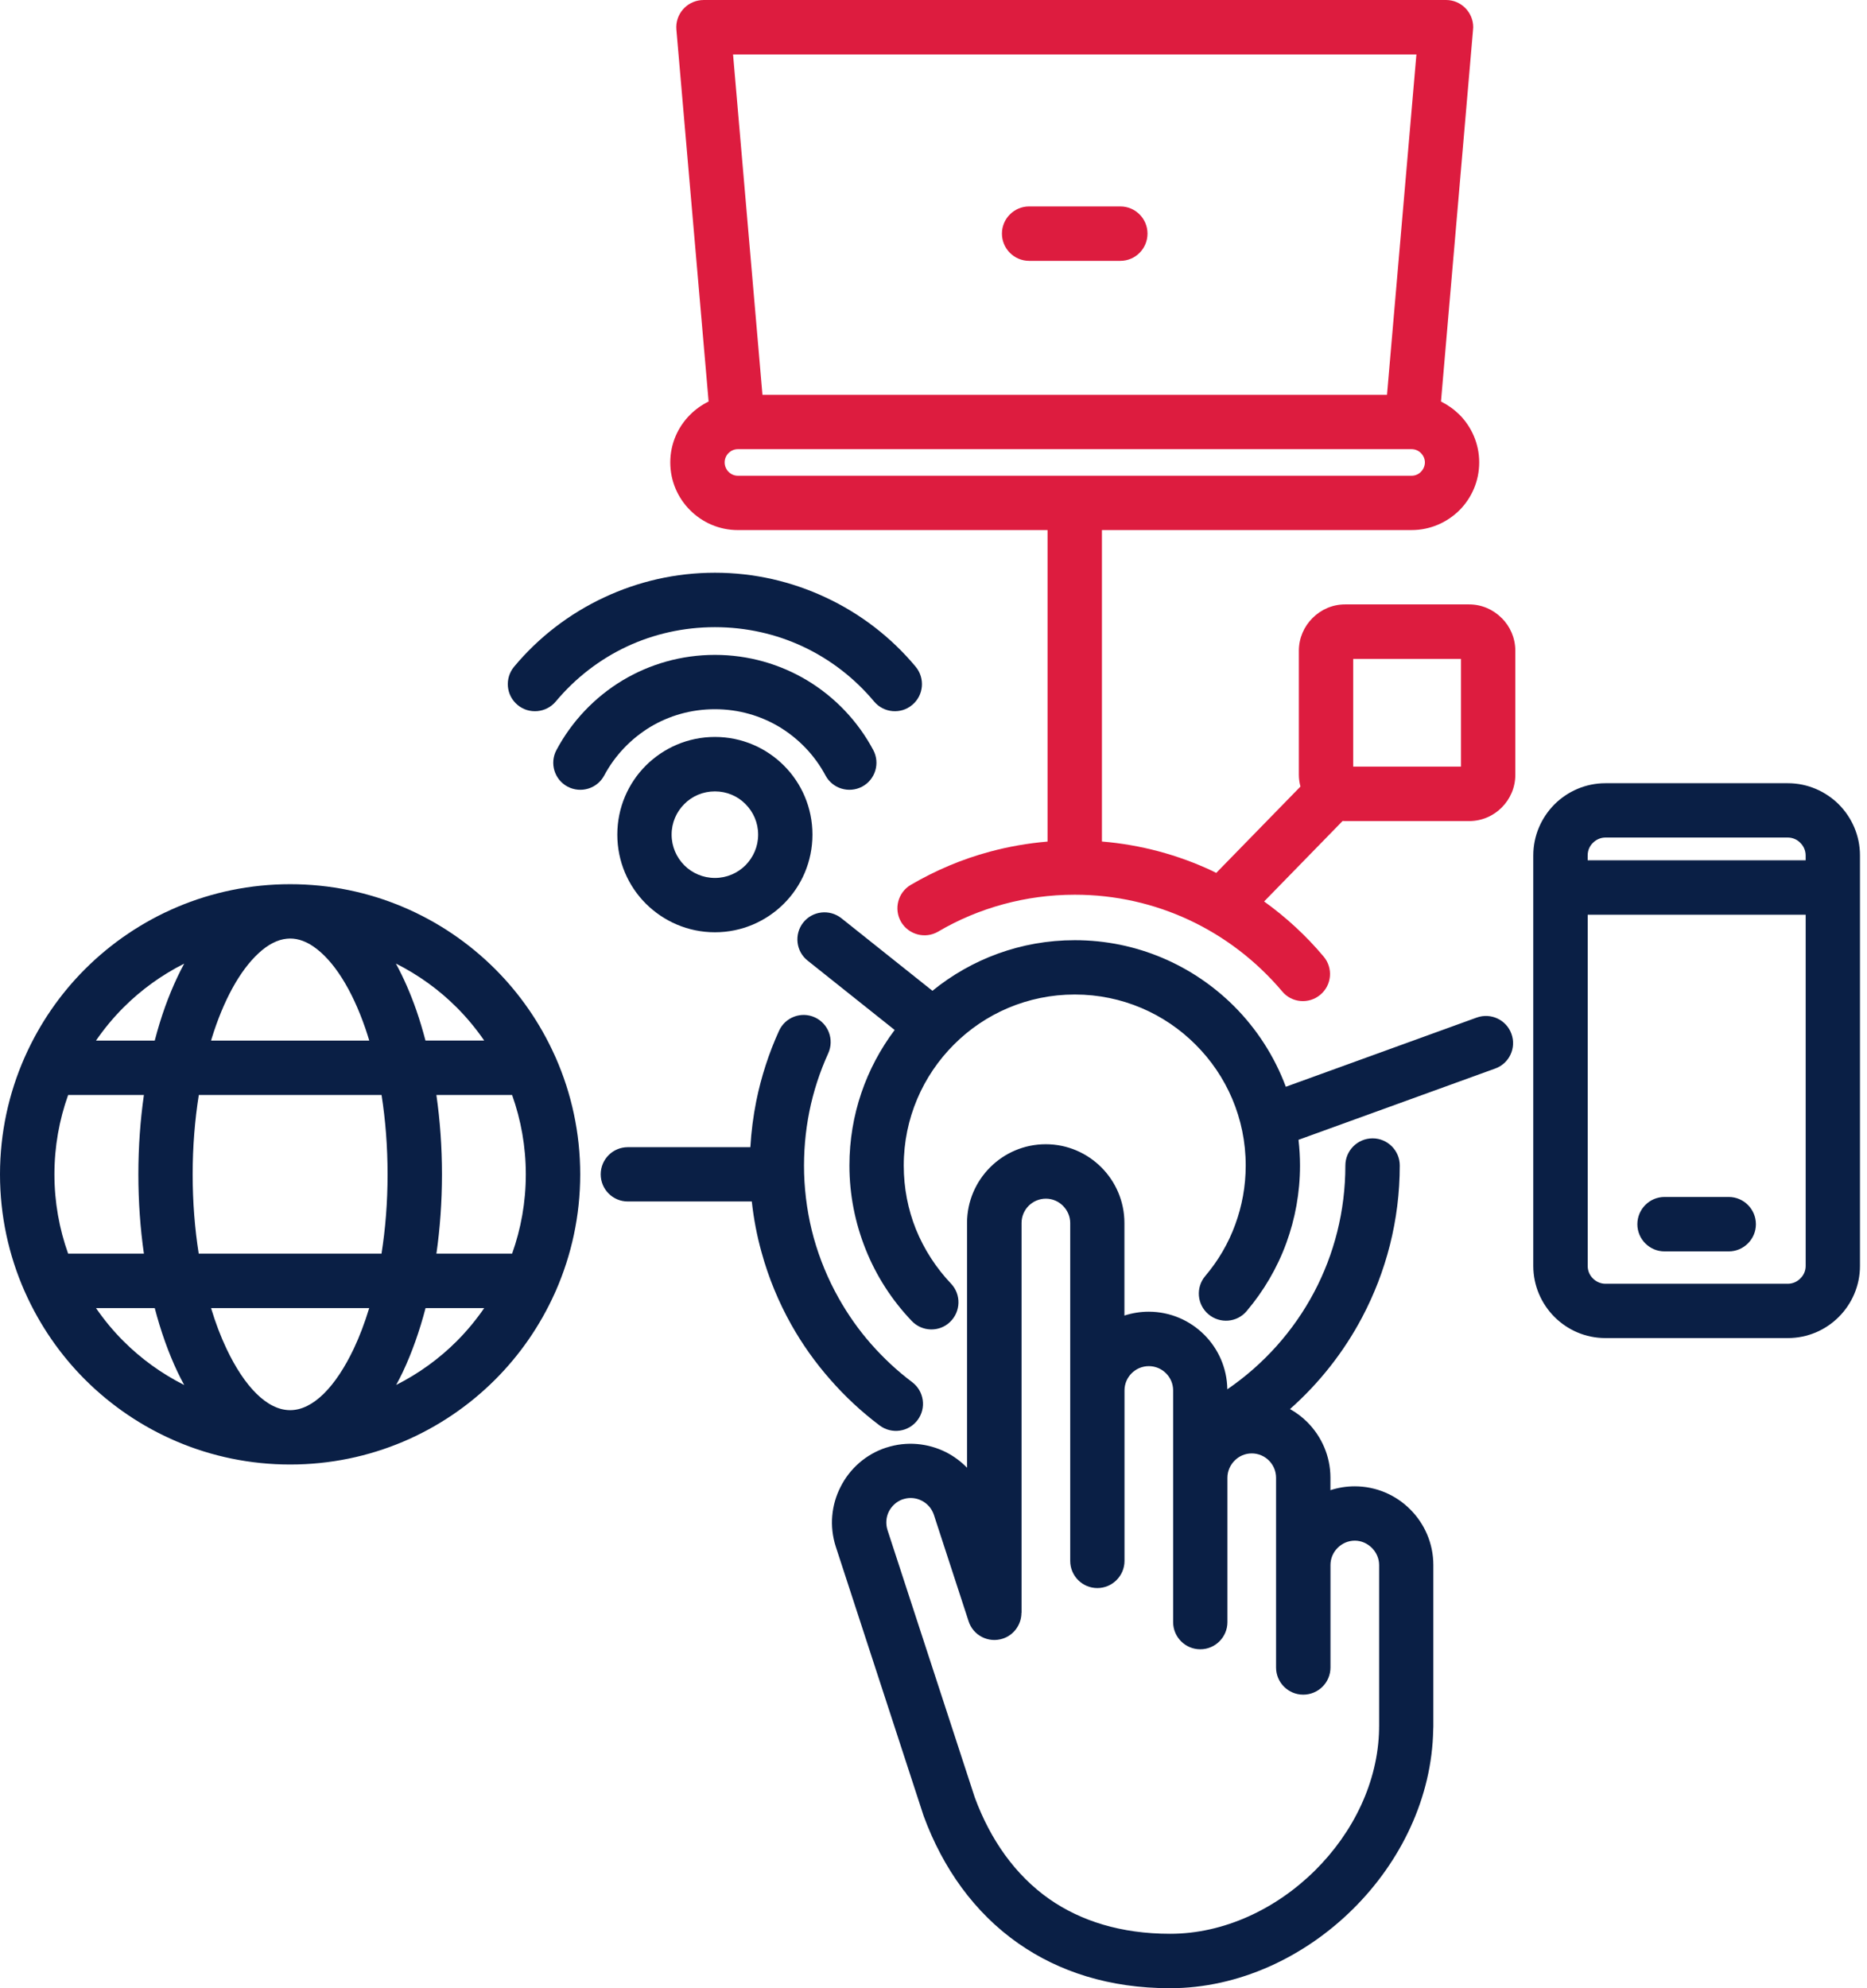
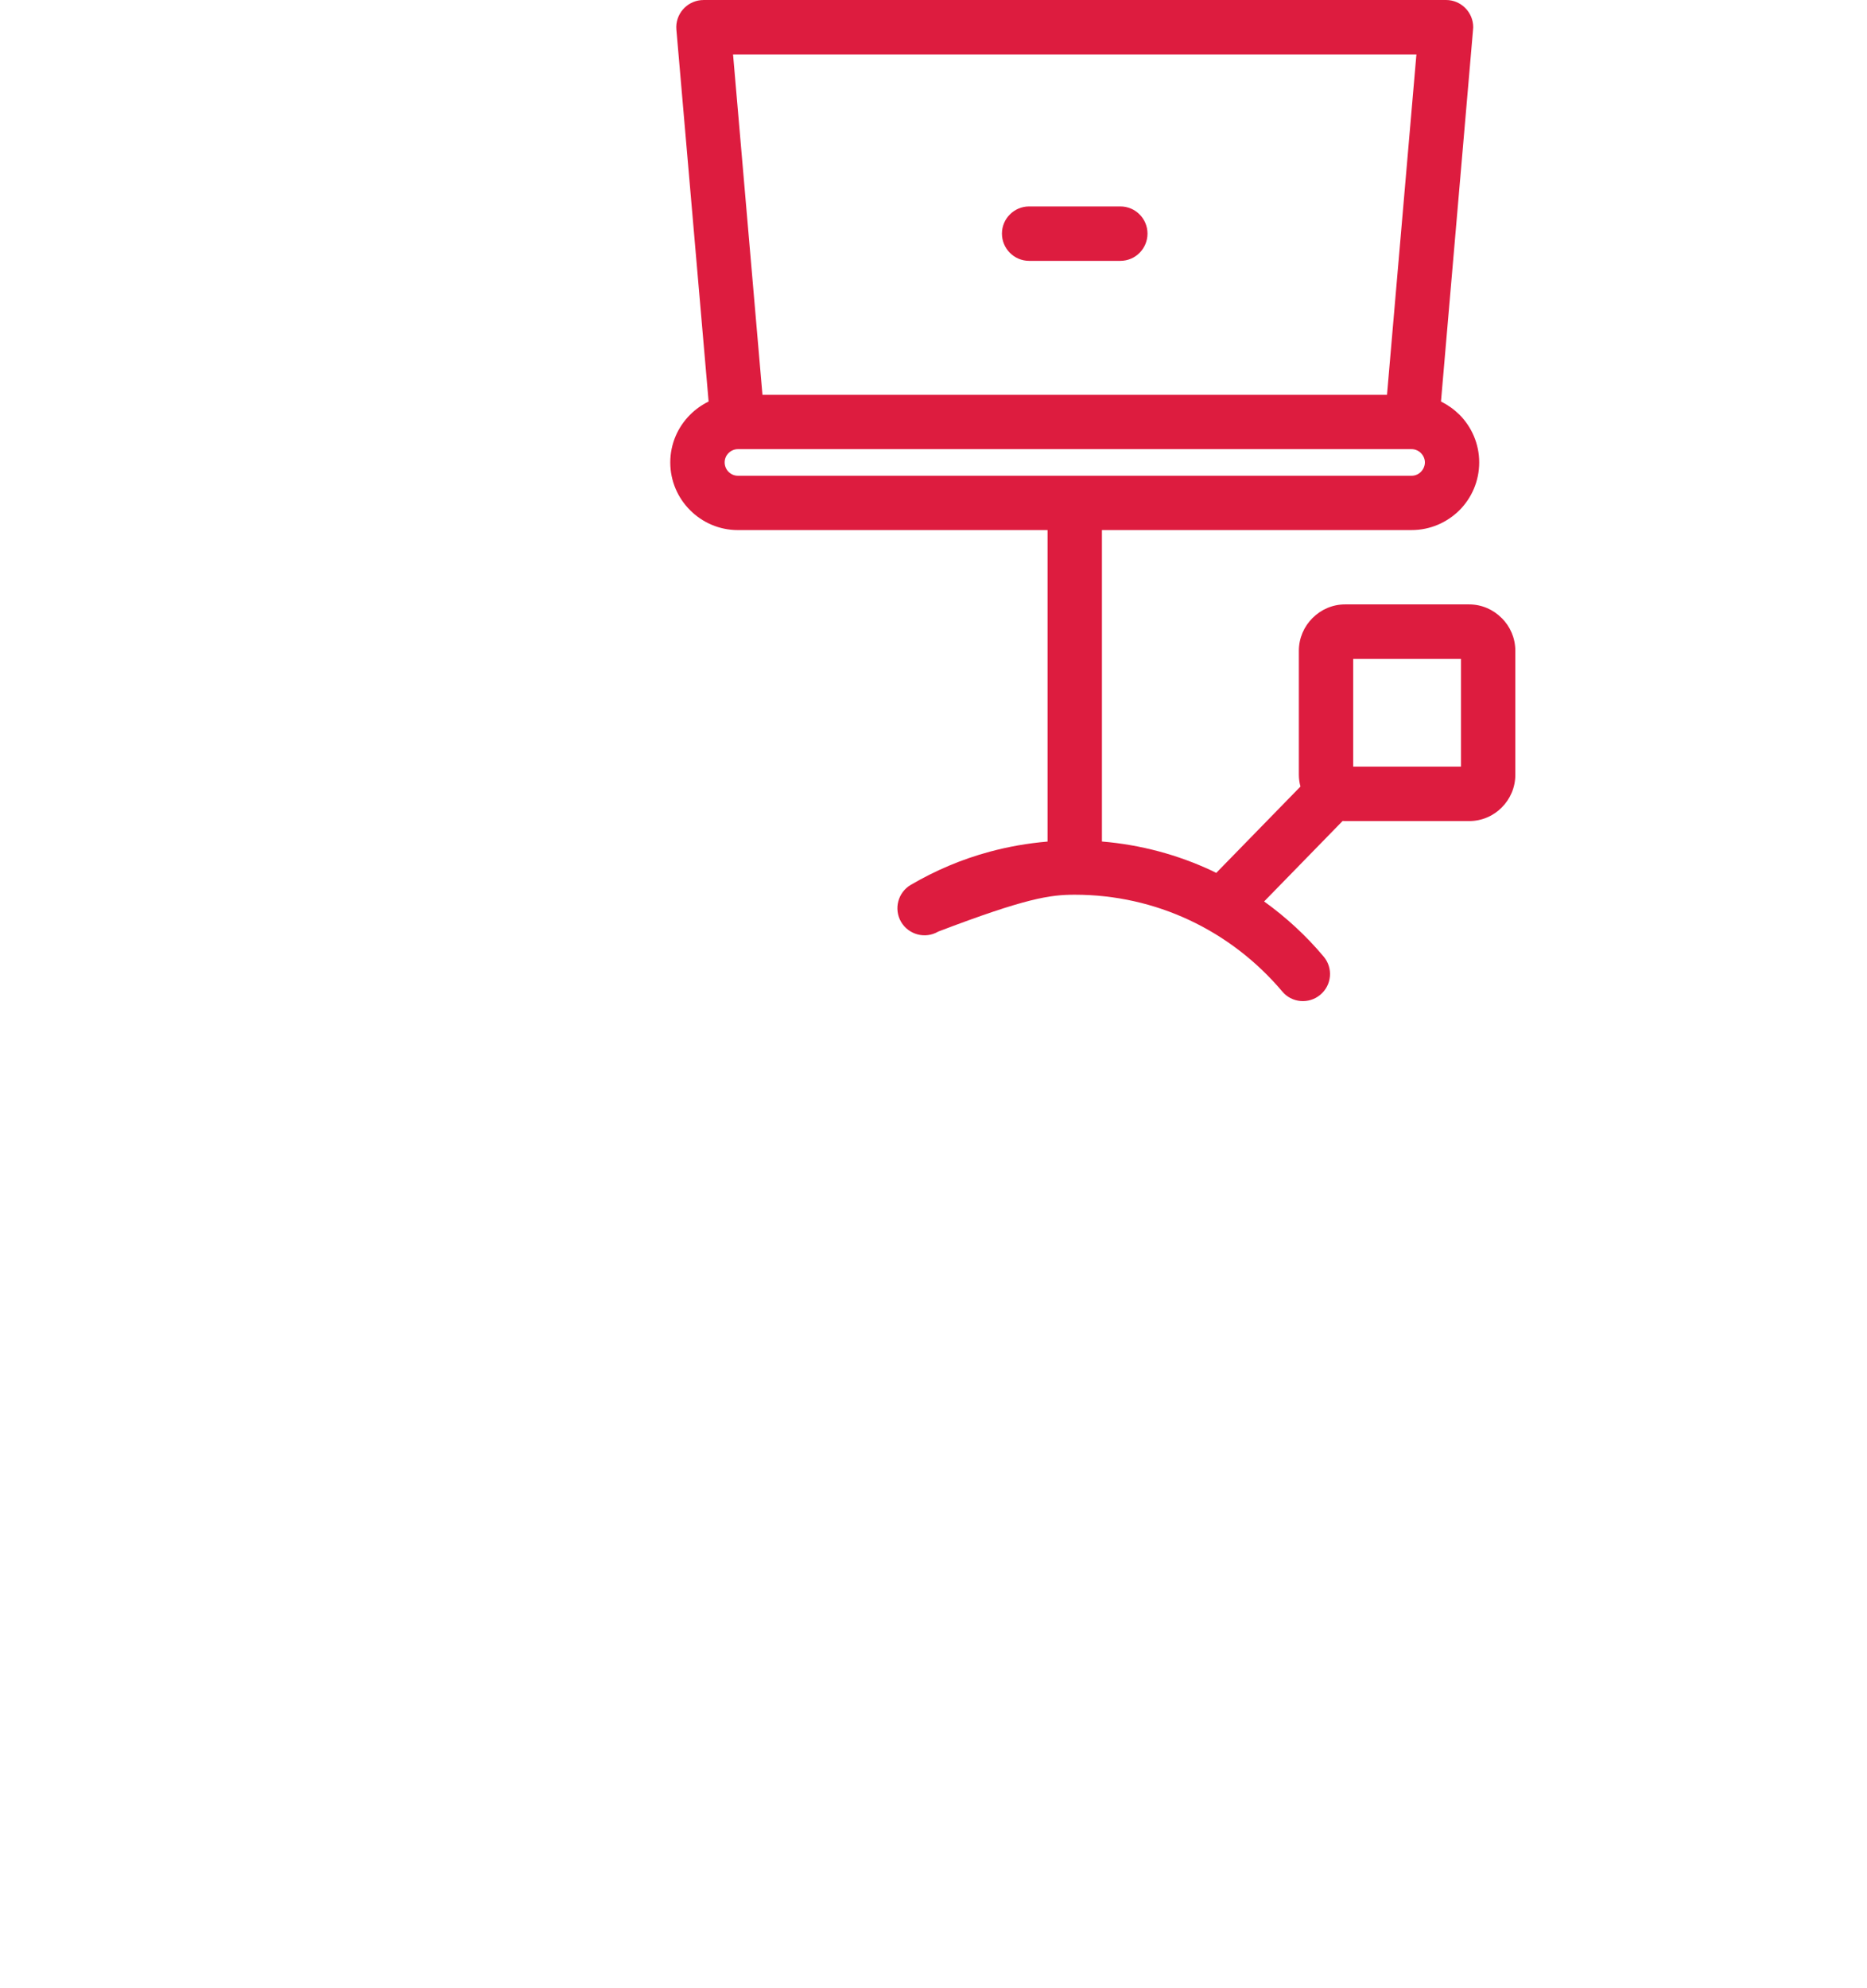
<svg xmlns="http://www.w3.org/2000/svg" width="93" height="99" viewBox="0 0 93 99" fill="none">
-   <path d="M67.484 74.009C67.061 74.009 66.65 74.077 66.272 74.201V73.581C66.272 72.499 65.827 71.524 65.122 70.814C64.867 70.559 64.575 70.34 64.258 70.162C65.713 68.874 66.934 67.328 67.85 65.596C69.045 63.336 69.726 60.761 69.726 58.034C69.726 57.29 69.117 56.682 68.374 56.682C67.625 56.682 67.016 57.29 67.016 58.034C67.016 60.316 66.453 62.463 65.461 64.339C64.435 66.279 62.945 67.94 61.136 69.178C61.122 68.123 60.687 67.162 59.989 66.464C59.279 65.754 58.299 65.314 57.222 65.314C56.799 65.314 56.394 65.382 56.01 65.506V60.897C56.01 59.815 55.57 58.835 54.86 58.125C54.15 57.415 53.17 56.975 52.093 56.975C51.011 56.975 50.031 57.415 49.321 58.125C48.611 58.835 48.171 59.815 48.171 60.897V73.085C47.867 72.769 47.512 72.51 47.129 72.313C46.233 71.862 45.168 71.75 44.148 72.082H44.142C43.122 72.414 42.322 73.141 41.871 74.037C41.415 74.927 41.302 75.992 41.634 77.018L45.984 90.345C45.995 90.373 46.001 90.401 46.012 90.429C46.964 93.015 48.531 95.236 50.734 96.774C52.746 98.177 55.259 99 58.285 99C61.7 99 64.985 97.45 67.402 95.05C69.78 92.695 71.335 89.5 71.392 86.119C71.392 86.08 71.398 86.035 71.398 85.984V77.926C71.398 76.85 70.958 75.869 70.248 75.159C69.541 74.449 68.56 74.009 67.484 74.009ZM68.696 85.983C68.696 86.023 68.696 86.056 68.696 86.09C68.651 88.727 67.406 91.252 65.507 93.134C63.569 95.055 60.971 96.29 58.289 96.29C55.838 96.29 53.843 95.653 52.277 94.566C50.564 93.366 49.33 91.596 48.558 89.506L44.208 76.185C44.107 75.864 44.14 75.531 44.281 75.255C44.416 74.996 44.642 74.782 44.929 74.669C44.968 74.658 45.002 74.646 45.042 74.635C45.341 74.55 45.651 74.59 45.915 74.725C46.191 74.866 46.411 75.108 46.518 75.424L48.248 80.726C48.473 81.436 49.24 81.825 49.95 81.594C50.519 81.408 50.88 80.878 50.88 80.309H50.886V60.897C50.886 60.565 51.021 60.26 51.241 60.041C51.461 59.821 51.765 59.686 52.098 59.686C52.43 59.686 52.729 59.821 52.949 60.041C53.169 60.261 53.31 60.565 53.31 60.897V69.231V77.723C53.31 78.467 53.913 79.075 54.662 79.075C55.406 79.075 56.014 78.467 56.014 77.723V69.231C56.014 68.904 56.149 68.6 56.369 68.38C56.589 68.16 56.893 68.025 57.226 68.025C57.558 68.025 57.863 68.16 58.082 68.38C58.302 68.6 58.437 68.904 58.437 69.231V73.581V80.771C58.437 81.515 59.04 82.123 59.789 82.123C60.538 82.123 61.141 81.515 61.141 80.771V73.581C61.141 73.249 61.282 72.944 61.502 72.725C61.722 72.505 62.02 72.37 62.353 72.37C62.685 72.37 62.99 72.505 63.209 72.725C63.429 72.945 63.564 73.249 63.564 73.581V77.926V83.031C63.564 83.78 64.173 84.383 64.916 84.383C65.665 84.383 66.274 83.78 66.274 83.031V77.926C66.274 77.599 66.409 77.295 66.629 77.075C66.849 76.855 67.153 76.714 67.486 76.714C67.813 76.714 68.117 76.855 68.337 77.075C68.557 77.295 68.698 77.599 68.698 77.926V85.983H68.696ZM41.355 68.69C40.611 67.845 39.958 66.926 39.411 65.951C38.786 64.835 38.284 63.629 37.935 62.356C37.706 61.539 37.544 60.692 37.449 59.826H31.275C30.526 59.826 29.923 59.223 29.923 58.474C29.923 57.725 30.526 57.122 31.275 57.122H37.377C37.422 56.344 37.522 55.578 37.671 54.829C37.919 53.606 38.302 52.434 38.804 51.33C39.114 50.648 39.914 50.35 40.59 50.659C41.266 50.969 41.565 51.769 41.255 52.451C40.838 53.37 40.517 54.344 40.314 55.359C40.117 56.345 40.027 57.371 40.055 58.43C40.089 59.534 40.252 60.611 40.534 61.636C40.827 62.684 41.244 63.693 41.774 64.634C42.236 65.457 42.777 66.223 43.386 66.916C44.006 67.62 44.693 68.263 45.437 68.821C46.034 69.272 46.153 70.117 45.707 70.709C45.262 71.306 44.417 71.425 43.819 70.98C42.916 70.301 42.093 69.535 41.355 68.69ZM30.096 38.616C29.747 39.27 28.93 39.518 28.27 39.168C27.616 38.819 27.368 38.002 27.718 37.348C28.484 35.911 29.628 34.711 31.014 33.877C32.361 33.071 33.933 32.609 35.612 32.609C37.286 32.609 38.858 33.071 40.204 33.877C41.59 34.711 42.734 35.911 43.5 37.348C43.849 38.002 43.601 38.819 42.948 39.168C42.289 39.517 41.472 39.269 41.122 38.616C40.587 37.613 39.787 36.779 38.817 36.193C37.882 35.635 36.788 35.314 35.611 35.314C34.428 35.314 33.335 35.635 32.399 36.193C31.432 36.779 30.632 37.613 30.096 38.616ZM25.611 33.195C26.823 31.741 28.355 30.558 30.096 29.746C31.781 28.957 33.646 28.518 35.613 28.518C37.574 28.518 39.439 28.958 41.124 29.746C42.865 30.557 44.398 31.741 45.609 33.195C46.088 33.77 46.015 34.621 45.44 35.1C44.871 35.579 44.02 35.5 43.541 34.931C42.572 33.77 41.355 32.829 39.98 32.187C38.661 31.573 37.179 31.229 35.613 31.229C34.041 31.229 32.559 31.573 31.24 32.187C29.865 32.829 28.654 33.77 27.684 34.931C27.206 35.5 26.349 35.579 25.78 35.1C25.205 34.621 25.132 33.77 25.611 33.195ZM35.613 36.695C34.266 36.695 33.055 37.242 32.17 38.121C31.291 39 30.75 40.217 30.75 41.558C30.75 42.899 31.291 44.116 32.17 44.995C33.055 45.874 34.266 46.421 35.613 46.421C36.954 46.421 38.171 45.874 39.05 44.995C39.929 44.116 40.47 42.899 40.47 41.558C40.47 40.217 39.929 39 39.05 38.121C38.171 37.241 36.954 36.695 35.613 36.695ZM37.134 43.085C36.745 43.474 36.204 43.716 35.613 43.716C35.016 43.716 34.475 43.474 34.086 43.085C33.697 42.691 33.455 42.155 33.455 41.558C33.455 40.961 33.697 40.425 34.086 40.037C34.475 39.643 35.016 39.406 35.613 39.406C36.205 39.406 36.746 39.643 37.134 40.037C37.523 40.426 37.765 40.961 37.765 41.558C37.766 42.155 37.523 42.69 37.134 43.085ZM75.289 51.481C75.543 52.18 75.182 52.952 74.483 53.205L64.682 56.755C64.73 57.175 64.757 57.601 64.757 58.034C64.757 59.386 64.515 60.688 64.075 61.894C63.619 63.145 62.942 64.289 62.097 65.286C61.618 65.855 60.767 65.923 60.198 65.444C59.623 64.959 59.556 64.108 60.035 63.539C60.677 62.784 61.19 61.916 61.534 60.964C61.866 60.057 62.052 59.071 62.052 58.034C62.052 55.684 61.1 53.554 59.556 52.016C58.018 50.472 55.888 49.52 53.538 49.52C51.183 49.52 49.053 50.472 47.514 52.016C45.976 53.554 45.018 55.684 45.018 58.034C45.018 59.161 45.232 60.226 45.621 61.201C46.032 62.215 46.63 63.134 47.373 63.917C47.886 64.458 47.863 65.309 47.322 65.827C46.787 66.34 45.93 66.317 45.417 65.776C44.437 64.75 43.653 63.545 43.118 62.203C42.6 60.907 42.312 59.498 42.312 58.033C42.312 55.5 43.152 53.163 44.566 51.286L40.232 47.834C39.646 47.372 39.55 46.521 40.012 45.935C40.474 45.355 41.325 45.259 41.911 45.721L46.447 49.335C48.382 47.761 50.848 46.815 53.536 46.815C56.635 46.815 59.436 48.072 61.47 50.1C62.596 51.226 63.483 52.592 64.05 54.114L73.557 50.669C74.263 50.416 75.035 50.776 75.289 51.481ZM91.596 40.053C90.942 39.405 90.046 38.999 89.055 38.999H79.972C78.98 38.999 78.084 39.405 77.431 40.053C76.783 40.707 76.377 41.603 76.377 42.594V63.037C76.377 64.023 76.783 64.925 77.431 65.573C78.085 66.227 78.981 66.627 79.972 66.627H89.055C90.047 66.627 90.943 66.227 91.596 65.573C92.244 64.925 92.65 64.023 92.65 63.037V42.594C92.65 41.603 92.244 40.707 91.596 40.053ZM79.346 41.969C79.509 41.806 79.729 41.704 79.971 41.704H89.054C89.296 41.704 89.522 41.805 89.679 41.969C89.842 42.127 89.944 42.352 89.944 42.594V42.836H79.086V42.594C79.086 42.352 79.182 42.127 79.346 41.969ZM89.68 63.658C89.522 63.821 89.297 63.923 89.055 63.923H79.972C79.73 63.923 79.51 63.822 79.347 63.658C79.184 63.5 79.088 63.28 79.088 63.038V45.547H89.945V63.038C89.945 63.28 89.844 63.5 89.68 63.658ZM87.466 60.959C87.466 61.703 86.857 62.311 86.114 62.311H82.913C82.169 62.311 81.561 61.702 81.561 60.959C81.561 60.21 82.17 59.601 82.913 59.601H86.114C86.857 59.601 87.466 60.209 87.466 60.959ZM28.902 58.474C28.902 56.411 28.466 54.45 27.687 52.675C27.669 52.628 27.649 52.583 27.625 52.539C26.901 50.936 25.897 49.486 24.67 48.259C22.055 45.644 18.443 44.027 14.454 44.027C10.464 44.027 6.852 45.644 4.232 48.259C2.996 49.495 1.986 50.957 1.261 52.574C1.246 52.605 1.232 52.635 1.219 52.667C0.437 54.445 0 56.408 0 58.475C0 60.542 0.437 62.505 1.219 64.283C1.232 64.314 1.246 64.345 1.261 64.375C1.986 65.992 2.996 67.454 4.232 68.691C6.852 71.306 10.464 72.923 14.454 72.923C18.444 72.923 22.056 71.306 24.67 68.691C25.898 67.463 26.902 66.013 27.626 64.41C27.649 64.366 27.669 64.321 27.687 64.275C28.466 62.498 28.902 60.537 28.902 58.474ZM14.454 70.217C13.304 70.217 12.178 69.045 11.282 67.157C10.992 66.547 10.735 65.867 10.513 65.134H18.391C18.168 65.867 17.911 66.547 17.622 67.157C16.725 69.045 15.598 70.217 14.454 70.217ZM9.899 62.424C9.704 61.188 9.597 59.861 9.597 58.474C9.597 57.086 9.707 55.761 9.903 54.524H19.006C19.2 55.759 19.306 57.087 19.306 58.474C19.306 59.861 19.199 61.188 19.004 62.424H9.899ZM2.711 58.474C2.711 57.088 2.953 55.759 3.394 54.524H7.168C6.989 55.779 6.892 57.105 6.892 58.474C6.892 59.844 6.989 61.169 7.168 62.424H3.394C2.953 61.189 2.711 59.859 2.711 58.474ZM12.882 47.463C13.338 47.04 13.817 46.787 14.285 46.742C14.702 46.697 15.147 46.815 15.598 47.12C16.618 47.813 17.531 49.267 18.201 51.211C18.268 51.407 18.332 51.609 18.394 51.814H10.514C10.524 51.781 10.533 51.746 10.543 51.713C11.129 49.818 11.941 48.331 12.882 47.463ZM21.738 54.524H25.509C25.95 55.759 26.192 57.088 26.192 58.474C26.192 59.86 25.95 61.189 25.509 62.424H21.739C21.918 61.169 22.016 59.844 22.016 58.474C22.016 57.105 21.918 55.779 21.738 54.524ZM24.12 51.813H21.194C21.059 51.3 20.911 50.804 20.748 50.331C20.451 49.476 20.106 48.688 19.72 47.978C20.847 48.545 21.872 49.285 22.754 50.168C23.258 50.673 23.714 51.224 24.12 51.813ZM9.176 47.982C8.707 48.849 8.297 49.835 7.962 50.918C7.872 51.209 7.788 51.509 7.708 51.814H4.782C5.188 51.225 5.644 50.674 6.148 50.169C7.029 49.287 8.052 48.548 9.176 47.982ZM4.782 65.134H7.708C8.013 66.3 8.396 67.37 8.842 68.312C8.949 68.538 9.062 68.754 9.177 68.965C8.052 68.399 7.03 67.66 6.149 66.779C5.644 66.275 5.188 65.723 4.782 65.134ZM19.734 68.962C19.848 68.752 19.96 68.537 20.067 68.312C20.511 67.37 20.893 66.3 21.198 65.134H24.12C23.714 65.723 23.258 66.274 22.754 66.779C21.875 67.659 20.855 68.396 19.734 68.962Z" fill="#0A1F45" />
-   <path d="M74.804 30.778L74.798 30.772C74.387 30.355 73.812 30.096 73.181 30.096H66.999C66.368 30.096 65.799 30.355 65.382 30.772L65.376 30.778C64.959 31.195 64.7 31.77 64.7 32.401V38.577C64.7 38.78 64.728 38.977 64.779 39.165L60.584 43.465C60.511 43.43 60.44 43.391 60.367 43.356C58.68 42.568 56.833 42.063 54.89 41.902V26.394H70.313C71.243 26.394 72.082 26.016 72.697 25.408C73.306 24.799 73.683 23.954 73.683 23.024C73.683 22.1 73.305 21.255 72.697 20.646C72.427 20.381 72.117 20.161 71.779 19.992L73.374 1.504C73.38 1.453 73.385 1.403 73.385 1.358C73.385 0.609 72.776 0 72.033 0H35.044C35.005 0.006 34.965 0.006 34.926 0.006C34.182 0.074 33.63 0.727 33.692 1.471L35.298 19.993C34.954 20.162 34.644 20.382 34.38 20.647C33.766 21.256 33.388 22.101 33.388 23.025C33.388 23.955 33.766 24.8 34.38 25.409C34.989 26.017 35.828 26.395 36.758 26.395H52.181V41.905C51.194 41.988 50.232 42.158 49.302 42.409C47.916 42.781 46.592 43.344 45.369 44.06C44.727 44.437 44.513 45.26 44.884 45.903C45.262 46.545 46.09 46.765 46.732 46.388C47.735 45.796 48.834 45.334 50 45.019C51.121 44.715 52.31 44.551 53.539 44.551C55.573 44.551 57.5 45.002 59.23 45.808C61.028 46.648 62.605 47.87 63.868 49.364C64.341 49.939 65.198 50.012 65.767 49.533C66.342 49.054 66.415 48.203 65.936 47.634C65.066 46.596 64.067 45.676 62.969 44.887L66.88 40.878C66.92 40.88 66.96 40.884 67.001 40.884H73.183C73.814 40.884 74.395 40.625 74.806 40.208C75.223 39.791 75.482 39.216 75.482 38.58V32.404C75.482 31.767 75.223 31.192 74.806 30.775V30.778H74.804ZM70.555 2.71L69.09 19.66H37.98L36.515 2.71H70.555ZM36.289 23.492C36.171 23.374 36.097 23.205 36.097 23.024C36.097 22.843 36.17 22.68 36.289 22.562C36.413 22.438 36.576 22.365 36.757 22.365H70.313C70.493 22.365 70.662 22.438 70.781 22.562C70.899 22.68 70.978 22.844 70.978 23.024C70.978 23.204 70.899 23.373 70.781 23.492C70.663 23.616 70.494 23.689 70.313 23.689H36.757C36.577 23.689 36.413 23.616 36.289 23.492ZM72.775 38.171H67.405V32.807H72.775V38.171ZM49.909 11.631C49.909 10.887 50.518 10.279 51.261 10.279H55.808C56.557 10.279 57.16 10.888 57.16 11.631C57.16 12.38 56.557 12.989 55.808 12.989H51.261C50.517 12.988 49.909 12.38 49.909 11.631Z" fill="#DD1C3F" />
+   <path d="M74.804 30.778L74.798 30.772C74.387 30.355 73.812 30.096 73.181 30.096H66.999C66.368 30.096 65.799 30.355 65.382 30.772L65.376 30.778C64.959 31.195 64.7 31.77 64.7 32.401V38.577C64.7 38.78 64.728 38.977 64.779 39.165L60.584 43.465C60.511 43.43 60.44 43.391 60.367 43.356C58.68 42.568 56.833 42.063 54.89 41.902V26.394H70.313C71.243 26.394 72.082 26.016 72.697 25.408C73.306 24.799 73.683 23.954 73.683 23.024C73.683 22.1 73.305 21.255 72.697 20.646C72.427 20.381 72.117 20.161 71.779 19.992L73.374 1.504C73.38 1.453 73.385 1.403 73.385 1.358C73.385 0.609 72.776 0 72.033 0H35.044C35.005 0.006 34.965 0.006 34.926 0.006C34.182 0.074 33.63 0.727 33.692 1.471L35.298 19.993C34.954 20.162 34.644 20.382 34.38 20.647C33.766 21.256 33.388 22.101 33.388 23.025C33.388 23.955 33.766 24.8 34.38 25.409C34.989 26.017 35.828 26.395 36.758 26.395H52.181V41.905C51.194 41.988 50.232 42.158 49.302 42.409C47.916 42.781 46.592 43.344 45.369 44.06C44.727 44.437 44.513 45.26 44.884 45.903C45.262 46.545 46.09 46.765 46.732 46.388C51.121 44.715 52.31 44.551 53.539 44.551C55.573 44.551 57.5 45.002 59.23 45.808C61.028 46.648 62.605 47.87 63.868 49.364C64.341 49.939 65.198 50.012 65.767 49.533C66.342 49.054 66.415 48.203 65.936 47.634C65.066 46.596 64.067 45.676 62.969 44.887L66.88 40.878C66.92 40.88 66.96 40.884 67.001 40.884H73.183C73.814 40.884 74.395 40.625 74.806 40.208C75.223 39.791 75.482 39.216 75.482 38.58V32.404C75.482 31.767 75.223 31.192 74.806 30.775V30.778H74.804ZM70.555 2.71L69.09 19.66H37.98L36.515 2.71H70.555ZM36.289 23.492C36.171 23.374 36.097 23.205 36.097 23.024C36.097 22.843 36.17 22.68 36.289 22.562C36.413 22.438 36.576 22.365 36.757 22.365H70.313C70.493 22.365 70.662 22.438 70.781 22.562C70.899 22.68 70.978 22.844 70.978 23.024C70.978 23.204 70.899 23.373 70.781 23.492C70.663 23.616 70.494 23.689 70.313 23.689H36.757C36.577 23.689 36.413 23.616 36.289 23.492ZM72.775 38.171H67.405V32.807H72.775V38.171ZM49.909 11.631C49.909 10.887 50.518 10.279 51.261 10.279H55.808C56.557 10.279 57.16 10.888 57.16 11.631C57.16 12.38 56.557 12.989 55.808 12.989H51.261C50.517 12.988 49.909 12.38 49.909 11.631Z" fill="#DD1C3F" />
</svg>